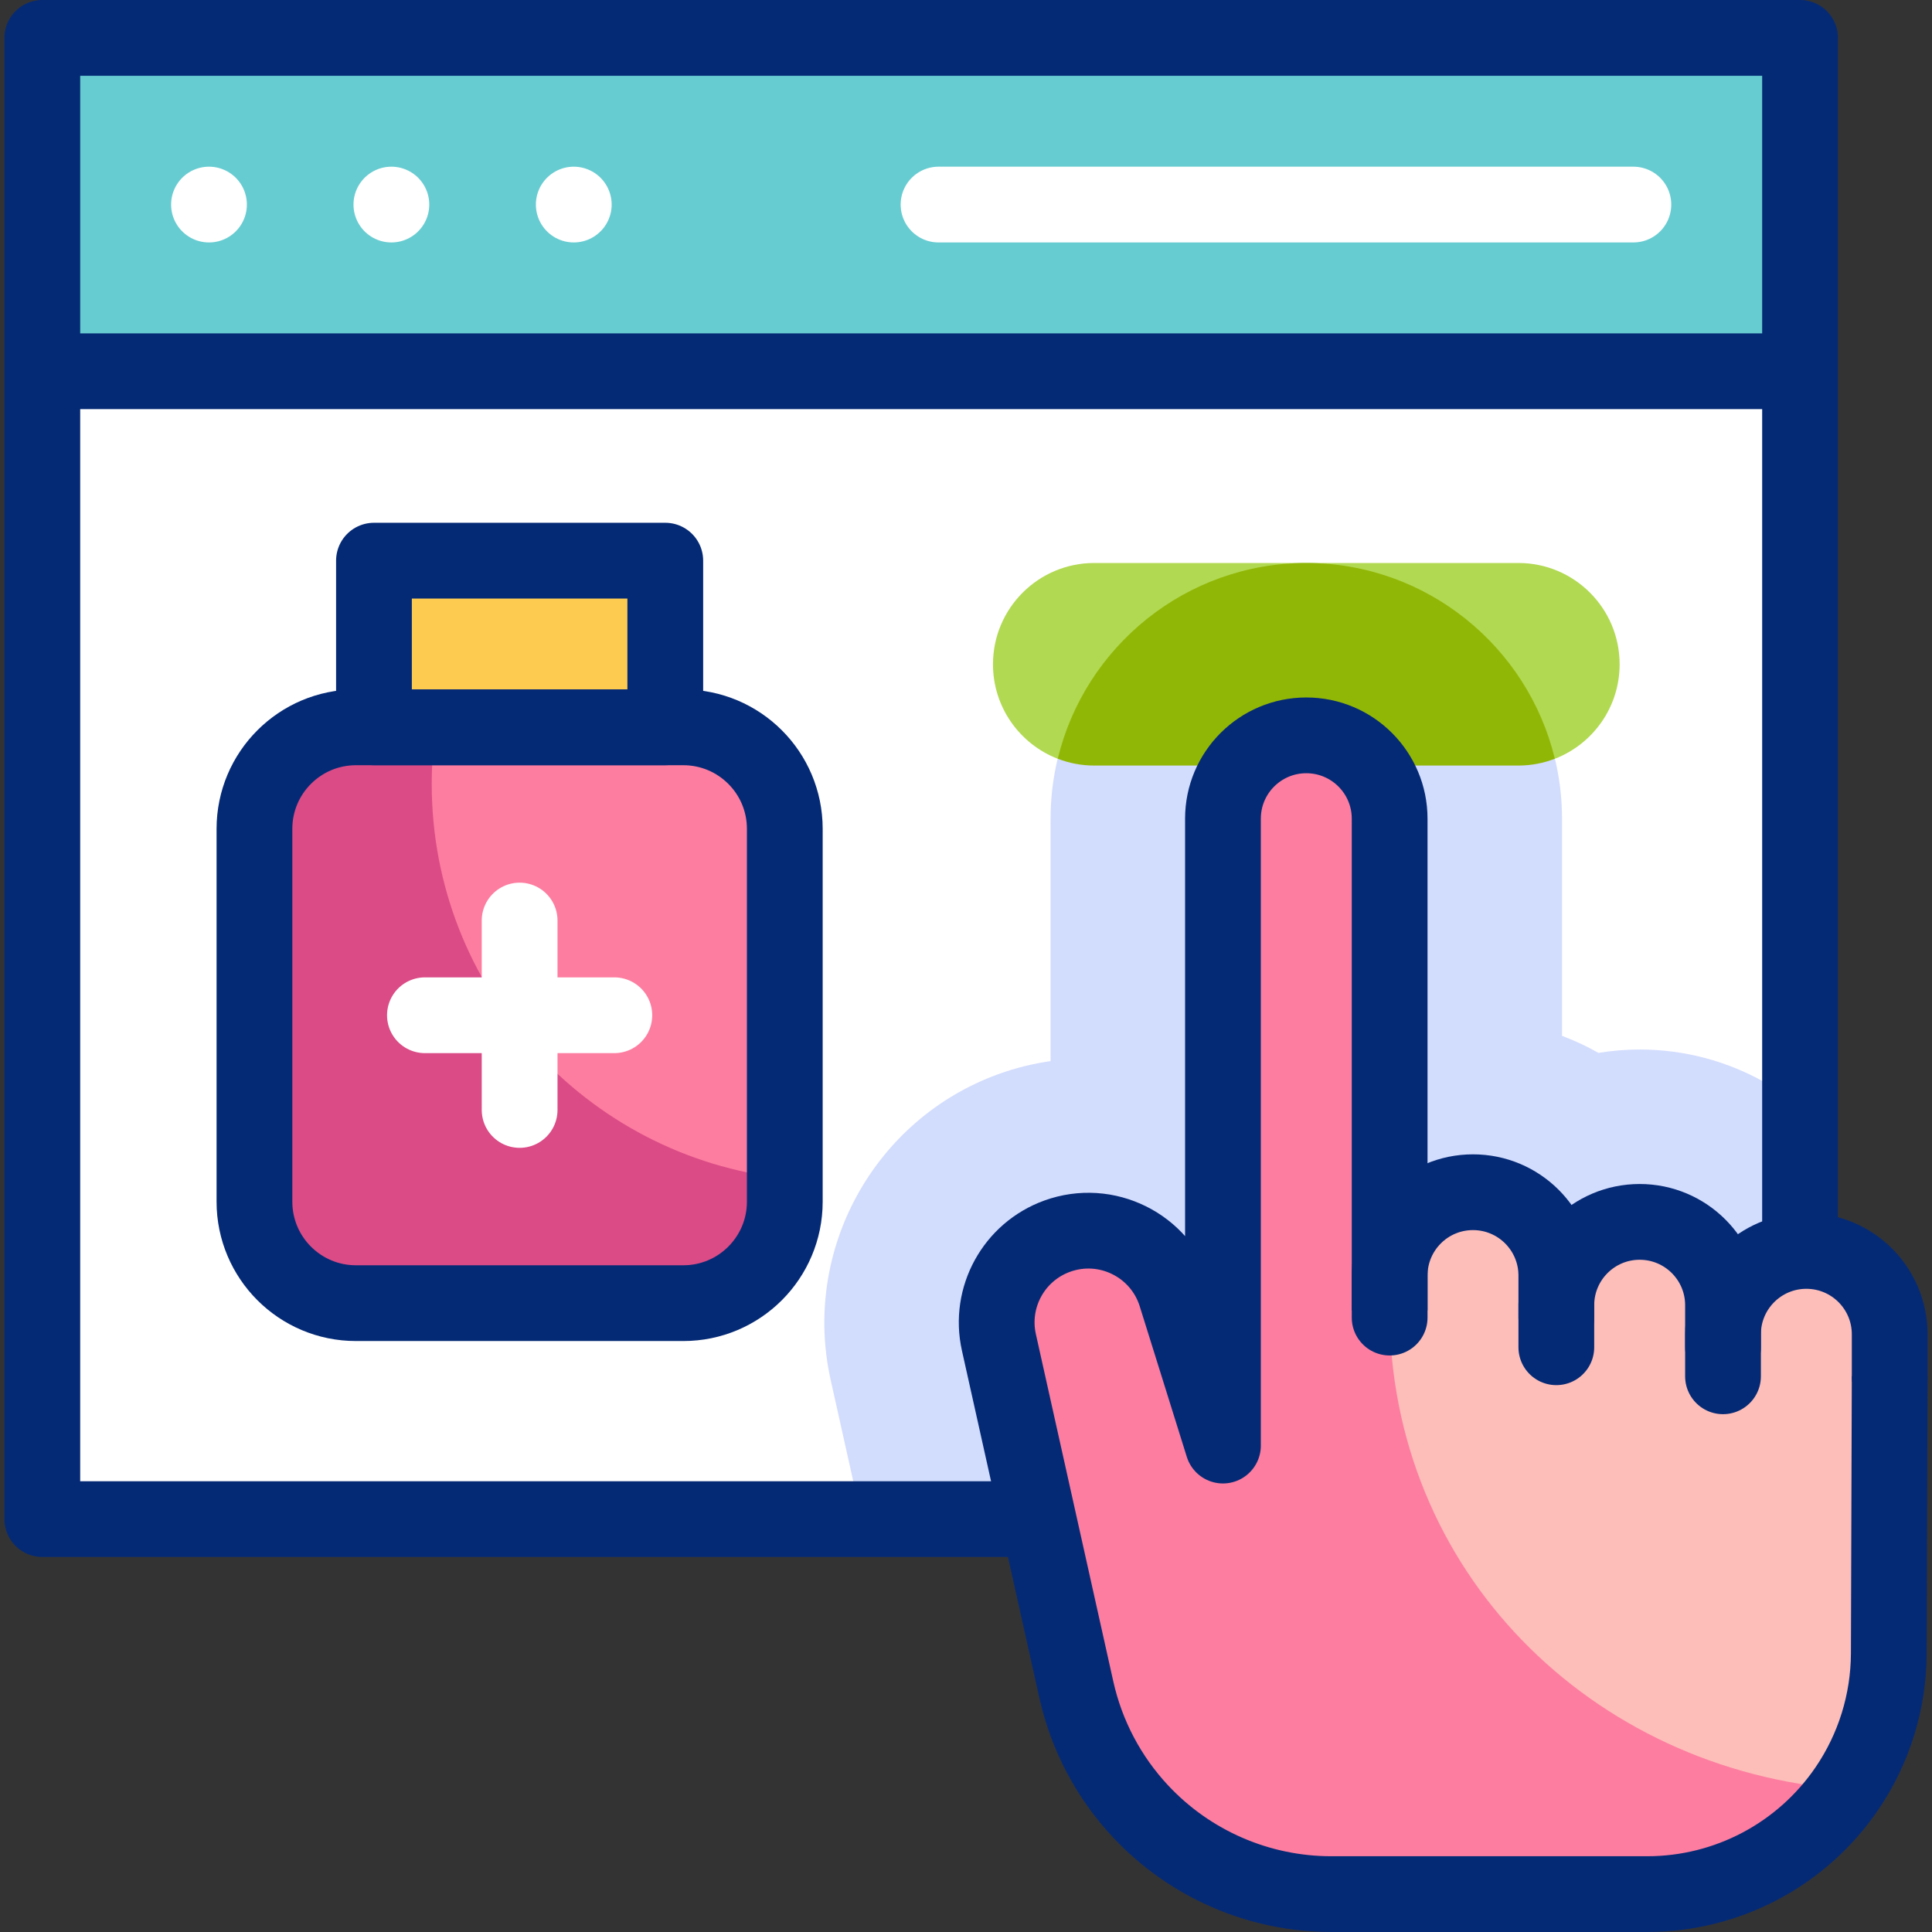
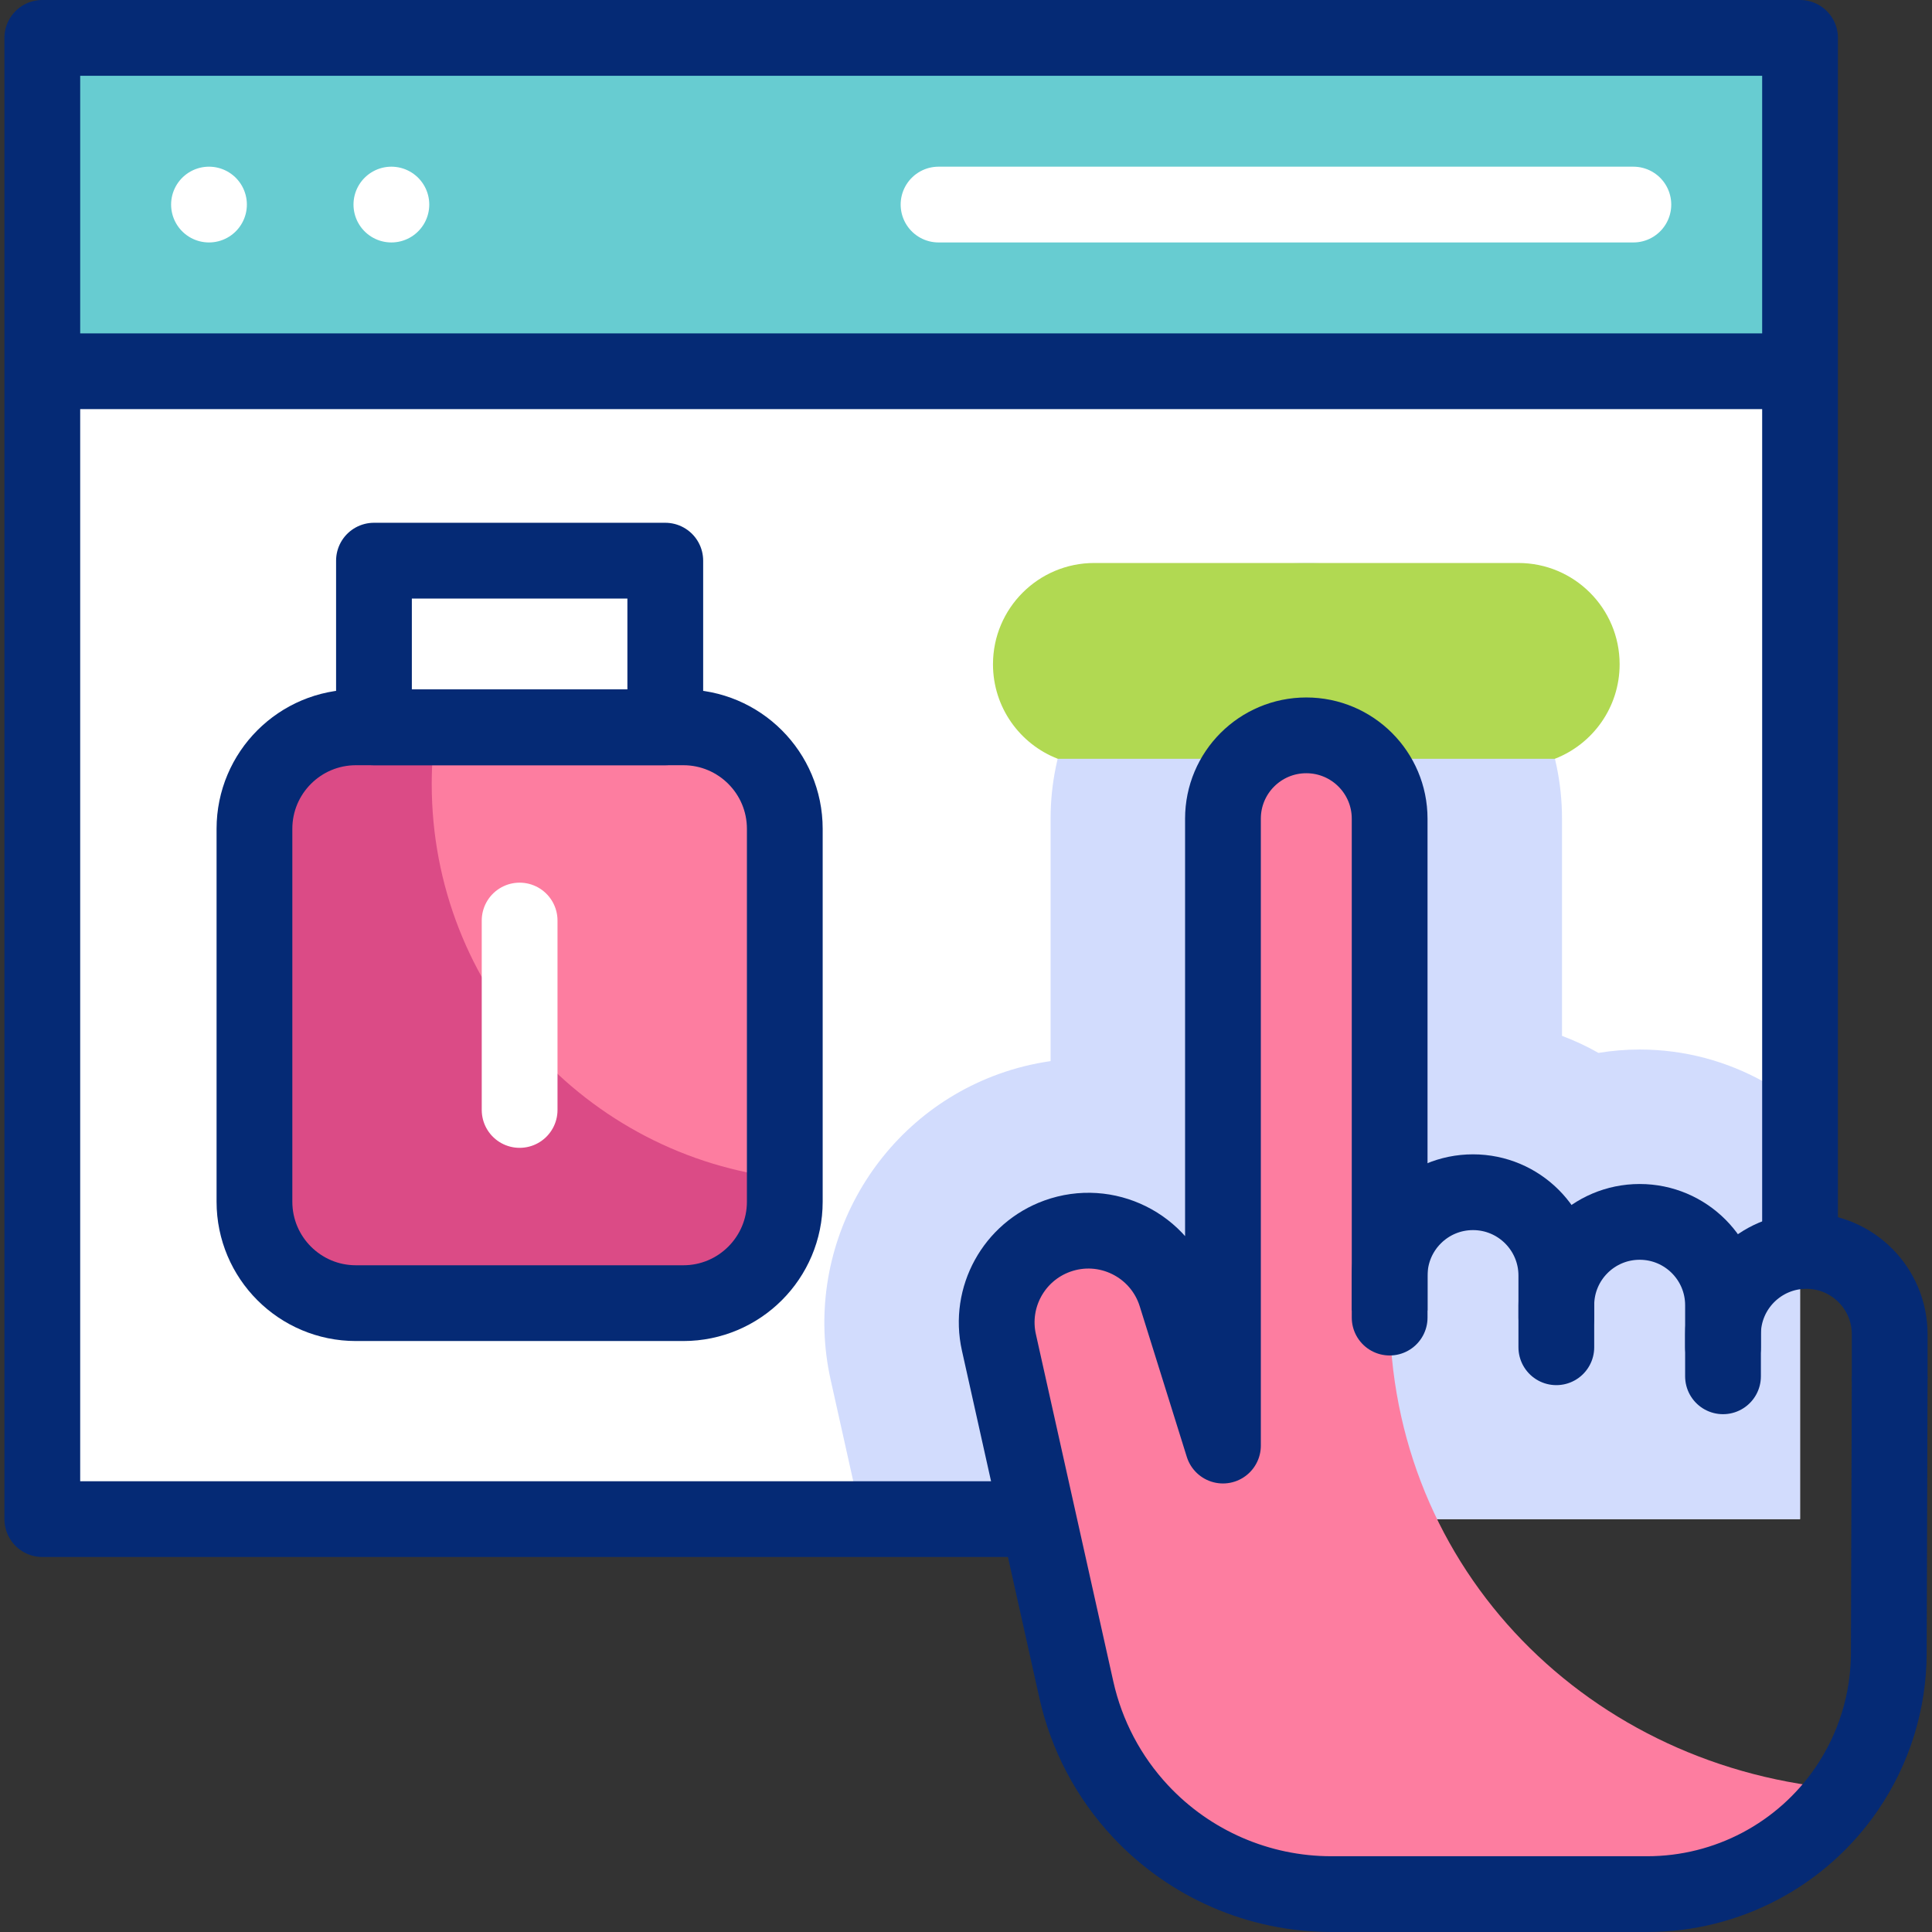
<svg xmlns="http://www.w3.org/2000/svg" id="Capa_1" x="0px" y="0px" viewBox="0 0 510 510" style="enable-background:new 0 0 510 510;" xml:space="preserve">
  <rect x="0" y="0" width="510" height="510" fill="#333333" stroke="none" />
  <g>
    <g>
      <g>
        <g>
          <rect x="11.168" y="10" style="fill:#FFFFFF;" width="464" height="391.008" />
          <path style="fill:#D2DCFD;" d="M475.168,284.751c-3.202,0.081-6.35,0.38-9.429,0.892c-9.743-5.464-20.963-8.595-32.906-8.595&#10;&#09;&#09;&#09;&#09;&#09;c-3.704,0-7.334,0.312-10.878,0.889c-3.069-1.736-6.281-3.248-9.623-4.493l0-57.329c0-37.219-30.28-67.5-67.5-67.5&#10;&#09;&#09;&#09;&#09;&#09;c-37.22,0-67.5,30.276-67.5,67.491v64.001c-4.653,0.666-9.254,1.804-13.719,3.417c-32.886,11.887-51.947,46.589-44.338,80.72&#10;&#09;&#09;&#09;&#09;&#09;l8.196,36.764h247.696V284.751z" />
          <rect x="11.168" y="10" style="fill:#67CCD1;" width="464" height="88" />
        </g>
        <g>
          <path style="fill:#B1D952;" d="M279.22,200.297c-10.002-3.868-17.096-13.578-17.096-24.945v0&#10;&#09;&#09;&#09;&#09;&#09;c0-14.766,11.97-26.737,26.737-26.737h111.943c14.766,0,26.737,11.97,26.737,26.737v0c0,11.368-7.094,21.078-17.097,24.946&#10;&#09;&#09;&#09;&#09;&#09;L279.22,200.297z" />
        </g>
-         <path style="fill:#91B706;" d="M279.222,200.29c2.991,1.157,6.239,1.798,9.638,1.798h111.943c3.399,0,6.646-0.641,9.636-1.797&#10;&#09;&#09;&#09;&#09;c-7.142-29.608-33.839-51.676-65.608-51.676C313.06,148.615,286.362,170.683,279.222,200.29z" />
        <g>
-           <rect x="98.718" y="148" style="fill:#FDCB50;" width="76.9" height="44" />
          <path style="fill:#FD7DA0;" d="M180.375,192H93.96c-14.797,0-26.792,11.995-26.792,26.792v98.415&#10;&#09;&#09;&#09;&#09;&#09;C67.168,332.005,79.163,344,93.96,344h86.415c14.797,0,26.792-11.995,26.792-26.792v-98.415&#10;&#09;&#09;&#09;&#09;&#09;C207.168,203.995,195.172,192,180.375,192z" />
          <path style="fill:#DB4B86;" d="M113.964,206.961c0-5.08,0.369-10.074,1.068-14.961H93.96c-14.797,0-26.792,11.995-26.792,26.792&#10;&#09;&#09;&#09;&#09;&#09;v98.415C67.168,332.005,79.163,344,93.96,344h86.415c14.797,0,26.792-11.995,26.792-26.792v-6.142&#10;&#09;&#09;&#09;&#09;&#09;C154.75,305.322,113.964,260.908,113.964,206.961z" />
        </g>
      </g>
      <g>
-         <path style="fill:#FDBEB9;" d="M476.832,330.215c-12.15,0-22,9.85-22,22v-7.668c0-12.15-9.85-22-22-22s-22,9.85-22,22v-7.831&#10;&#09;&#09;&#09;&#09;c0-12.15-9.85-22-22-22s-22,9.85-22,22v9.215l0-129.817c0-12.15-9.85-22-22-22c-12.15,0-22,9.841-22,21.991&#10;&#09;&#09;&#09;&#09;c0,49.522,0,165.492,0,165.492l-12.423-39.743c-4.112-13.156-18.365-20.226-31.328-15.541h0&#10;&#09;&#09;&#09;&#09;c-11.452,4.139-18.046,16.143-15.396,28.029l20.447,91.711c2.678,12.014,8.524,23.091,16.93,32.083v0&#10;&#09;&#09;&#09;&#09;C314.1,492.084,332.337,500,351.429,500h83.407c21.087,0,40.811-10.426,52.688-27.85v0c7.174-10.525,11.031-22.957,11.075-35.694&#10;&#09;&#09;&#09;&#09;l0.234-73.146v-11.095C498.832,340.065,488.983,330.215,476.832,330.215z" />
        <g>
          <path style="fill:#FD7DA0;" d="M366.832,345.932L366.832,345.932l0-129.817c0-12.15-9.85-22-22-22c-12.15,0-22,9.841-22,21.991&#10;&#09;&#09;&#09;&#09;&#09;c0,49.522,0,165.492,0,165.492l-12.423-39.743c-4.112-13.156-18.365-20.226-31.328-15.541h0&#10;&#09;&#09;&#09;&#09;&#09;c-11.452,4.139-18.046,16.143-15.396,28.029l20.447,91.711c2.678,12.014,8.524,23.091,16.93,32.083v0&#10;&#09;&#09;&#09;&#09;&#09;C314.1,492.084,332.337,500,351.429,500h83.407c21.005,0,40.654-10.346,52.545-27.648&#10;&#09;&#09;&#09;&#09;&#09;C419.967,467.329,366.832,414.63,366.832,345.932z" />
        </g>
      </g>
    </g>
    <g>
      <g>
        <g>
          <g>
            <path style="fill:none;stroke:#052A75;stroke-width:20;stroke-linejoin:round;stroke-miterlimit:10;" d="M498.832,363.31&#10;&#09;&#09;&#09;&#09;&#09;&#09;l-0.234,73.146c-0.044,12.737-3.901,25.169-11.075,35.694l0,0c-11.877,17.425-31.6,27.85-52.688,27.85h-83.407&#10;&#09;&#09;&#09;&#09;&#09;&#09;c-19.092,0-37.329-7.916-50.367-21.863l0,0c-8.406-8.991-14.251-20.069-16.93-32.083l-20.447-91.711&#10;&#09;&#09;&#09;&#09;&#09;&#09;c-2.65-11.886,3.944-23.889,15.396-28.029h0c12.963-4.685,27.215,2.385,31.328,15.541l12.423,39.743c0,0,0-115.97,0-165.492&#10;&#09;&#09;&#09;&#09;&#09;&#09;c0-12.15,9.85-21.991,22-21.991h0c12.15,0,22,9.85,22,22l0,129.817" />
            <path style="fill:none;stroke:#052A75;stroke-width:20;stroke-linecap:round;stroke-linejoin:round;stroke-miterlimit:10;" d="&#10;&#09;&#09;&#09;&#09;&#09;&#09;M410.832,347.811v-11.095c0-12.15-9.85-22-22-22h0c-12.15,0-22,9.85-22,22v11.095" />
            <path style="fill:none;stroke:#052A75;stroke-width:20;stroke-linecap:round;stroke-linejoin:round;stroke-miterlimit:10;" d="&#10;&#09;&#09;&#09;&#09;&#09;&#09;M410.832,355.642v-11.095c0-12.15,9.85-22,22-22h0c12.15,0,22,9.85,22,22v11.095" />
            <path style="fill:none;stroke:#052A75;stroke-width:20;stroke-linecap:round;stroke-linejoin:round;stroke-miterlimit:10;" d="&#10;&#09;&#09;&#09;&#09;&#09;&#09;M498.832,363.31v-11.095c0-12.15-9.85-22-22-22h0c-12.15,0-22,9.85-22,22v11.095" />
          </g>
        </g>
      </g>
      <g>
        <rect x="98.718" y="148" style="fill:none;stroke:#052A75;stroke-width:20;stroke-linejoin:round;stroke-miterlimit:10;" width="76.9" height="44" />
        <g>
          <line style="fill:none;stroke:#FFFFFF;stroke-width:20;stroke-linecap:round;stroke-linejoin:round;stroke-miterlimit:10;" x1="137.168" y1="243" x2="137.168" y2="293" />
-           <line style="fill:none;stroke:#FFFFFF;stroke-width:20;stroke-linecap:round;stroke-linejoin:round;stroke-miterlimit:10;" x1="162.168" y1="268" x2="112.168" y2="268" />
        </g>
        <path style="fill:none;stroke:#052A75;stroke-width:20;stroke-linejoin:round;stroke-miterlimit:10;" d="M180.375,192H93.96&#10;&#09;&#09;&#09;&#09;c-14.797,0-26.792,11.995-26.792,26.792v98.415C67.168,332.005,79.163,344,93.96,344h86.415&#10;&#09;&#09;&#09;&#09;c14.797,0,26.792-11.995,26.792-26.792v-98.415C207.168,203.995,195.172,192,180.375,192z" />
      </g>
      <g>
        <g>
          <line style="fill:none;stroke:#FFFFFF;stroke-width:20;stroke-linecap:round;stroke-linejoin:round;stroke-miterlimit:10;" x1="55.168" y1="54" x2="55.168" y2="54" />
          <line style="fill:none;stroke:#FFFFFF;stroke-width:20;stroke-linecap:round;stroke-linejoin:round;stroke-miterlimit:10;" x1="103.314" y1="54" x2="103.314" y2="54" />
-           <line style="fill:none;stroke:#FFFFFF;stroke-width:20;stroke-linecap:round;stroke-linejoin:round;stroke-miterlimit:10;" x1="151.46" y1="54" x2="151.46" y2="54" />
          <line style="fill:none;stroke:#FFFFFF;stroke-width:20;stroke-linecap:round;stroke-linejoin:round;stroke-miterlimit:10;" x1="431.168" y1="54" x2="247.751" y2="54" />
        </g>
        <g>
          <polyline style="fill:none;stroke:#052A75;stroke-width:20;stroke-linejoin:round;stroke-miterlimit:10;" points="&#10;&#09;&#09;&#09;&#09;&#09;475.168,330.284 475.168,10 11.168,10 11.168,401.008 274.089,401.008 &#09;&#09;&#09;&#09;" />
          <line style="fill:none;stroke:#052A75;stroke-width:20;stroke-linejoin:round;stroke-miterlimit:10;" x1="475.168" y1="98" x2="11.168" y2="98" />
        </g>
      </g>
    </g>
  </g>
  <g />
  <g />
  <g />
  <g />
  <g />
  <g />
  <g />
  <g />
  <g />
  <g />
  <g />
  <g />
  <g />
  <g />
  <g />
</svg>